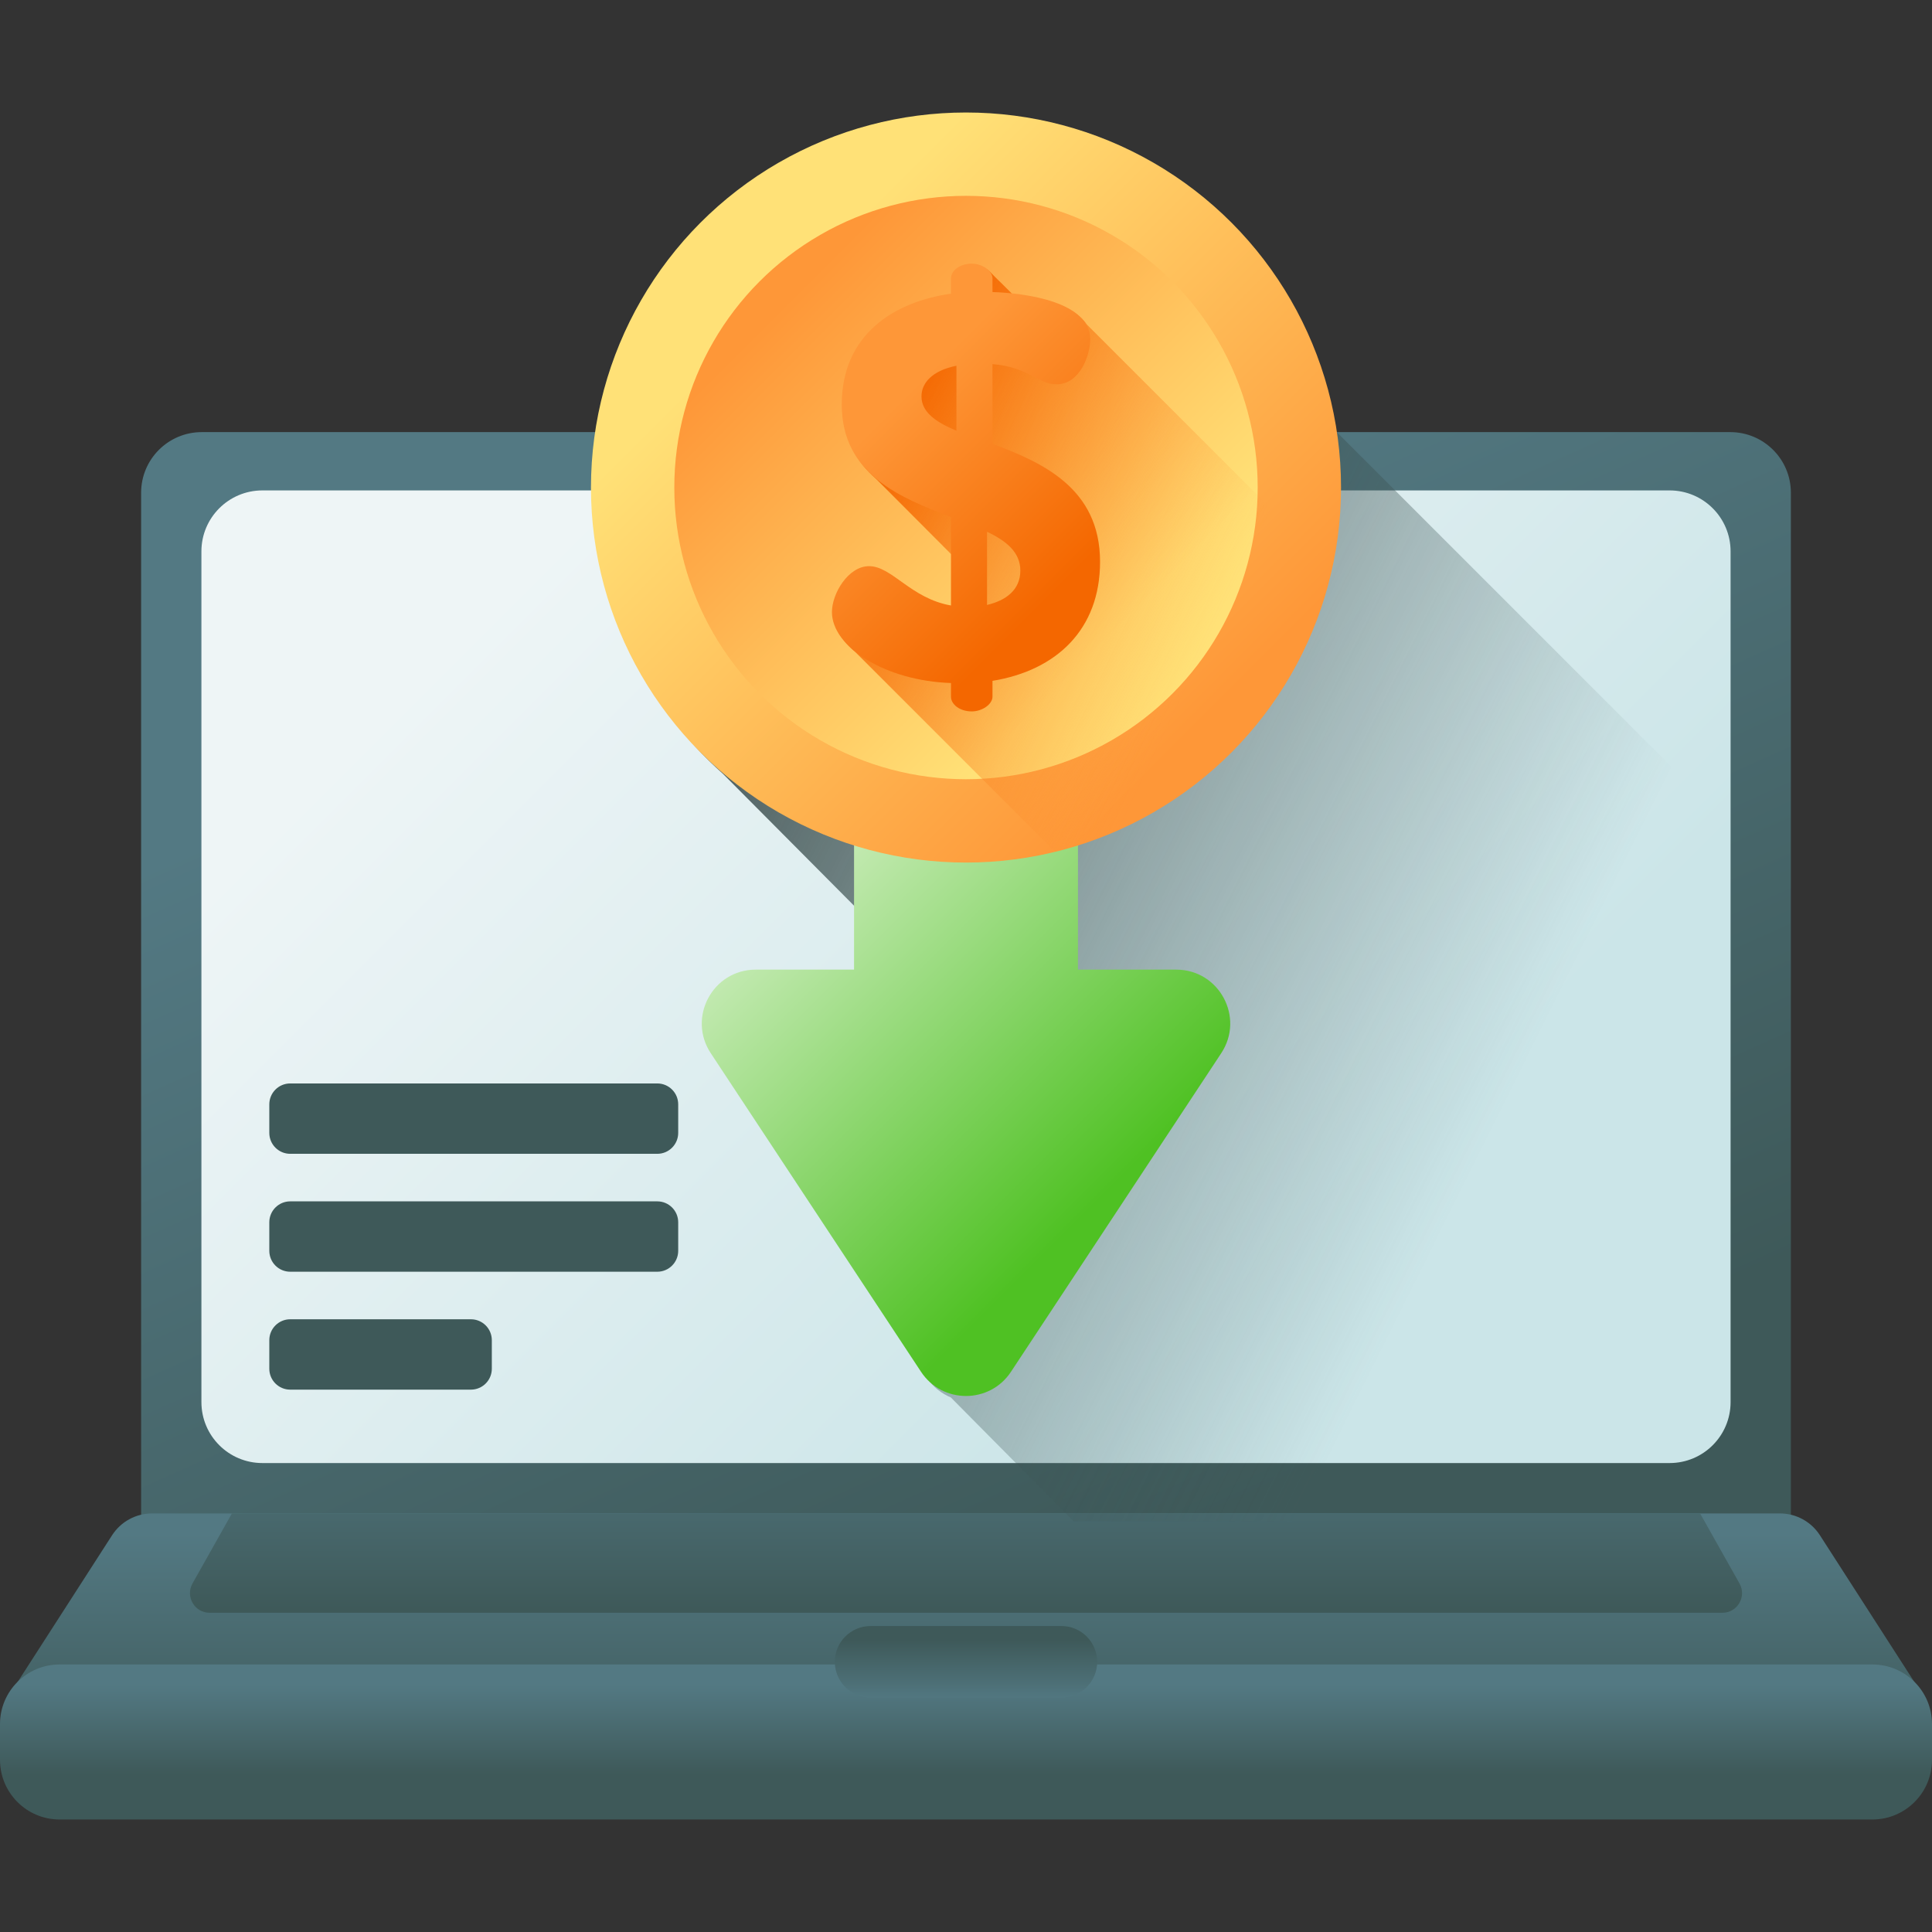
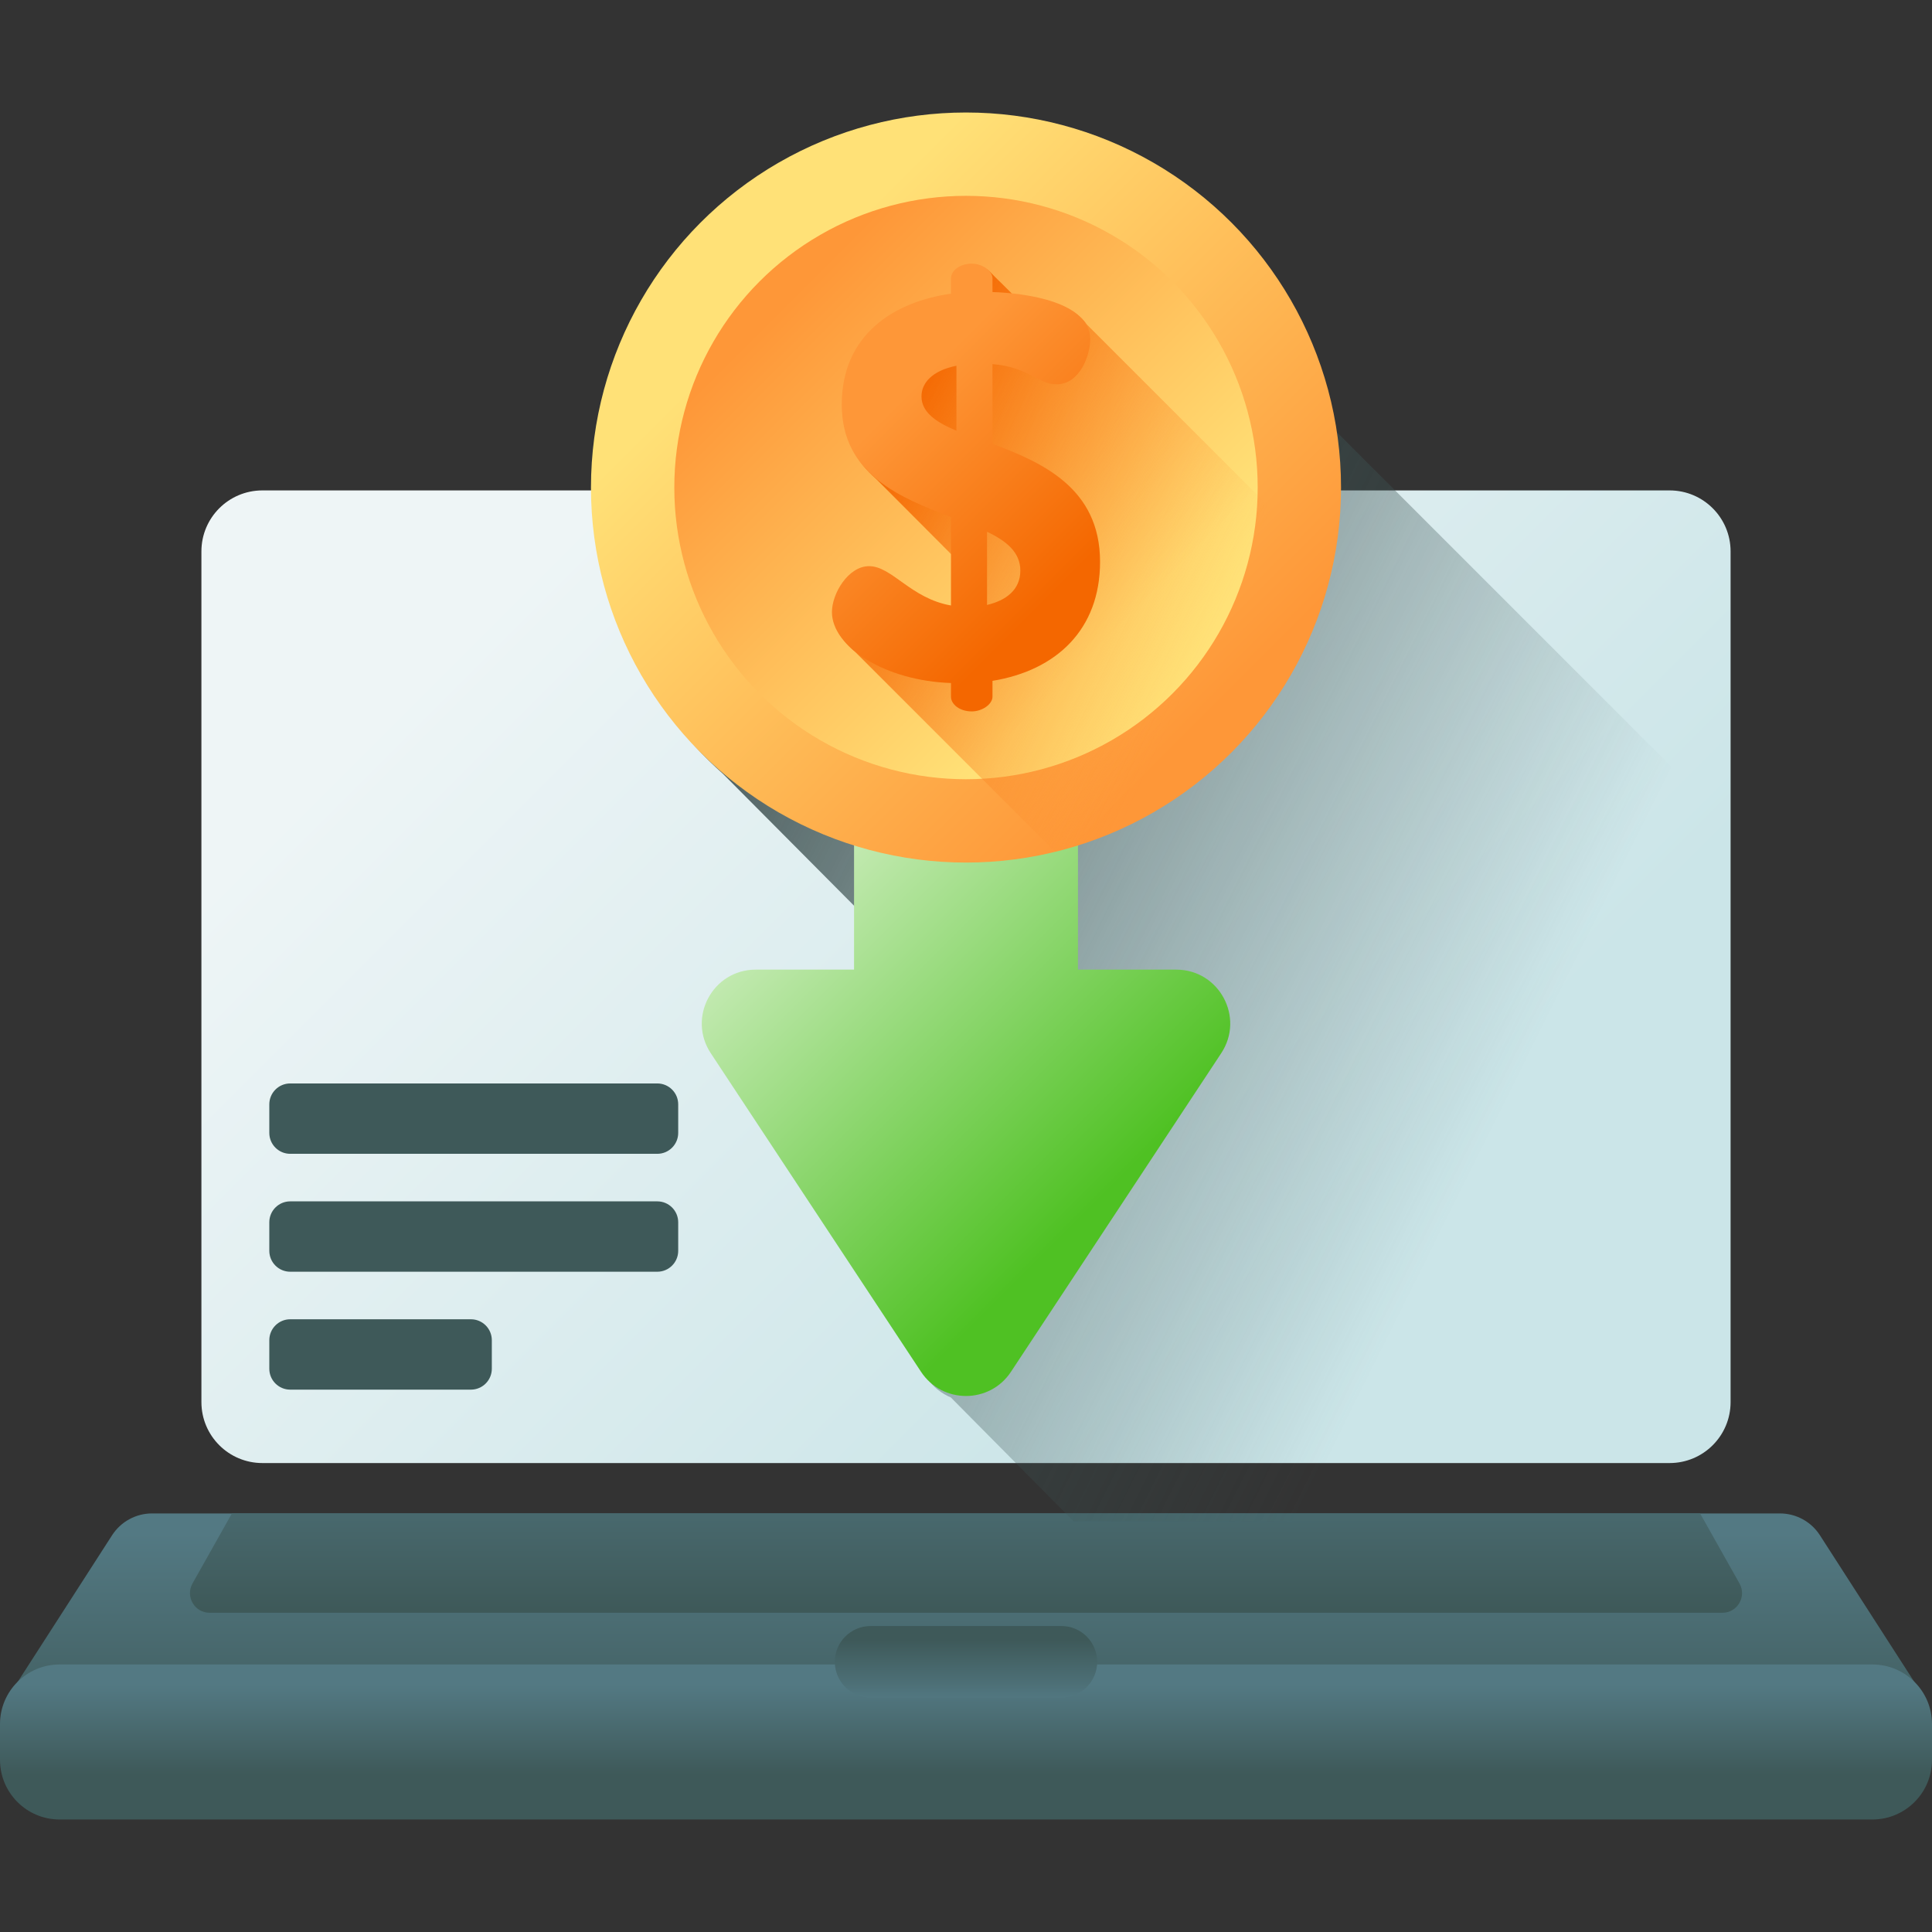
<svg xmlns="http://www.w3.org/2000/svg" xmlns:xlink="http://www.w3.org/1999/xlink" id="Capa_1" enable-background="new 0 0 510 510" height="512" viewBox="0 0 510 510" width="512">
  <rect x="0" y="0" width="510" height="510" fill="#333333" stroke="none" />
  <linearGradient id="lg1">
    <stop offset="0" stop-color="#537983" />
    <stop offset="1" stop-color="#3e5959" />
  </linearGradient>
  <linearGradient id="SVGID_1_" gradientUnits="userSpaceOnUse" x1="205.07" x2="317.354" xlink:href="#lg1" y1="153.055" y2="402.808" />
  <linearGradient id="SVGID_2_" gradientUnits="userSpaceOnUse" x1="143.416" x2="337.64" y1="146.25" y2="340.474">
    <stop offset="0" stop-color="#eef5f6" />
    <stop offset="1" stop-color="#cbe5e8" />
  </linearGradient>
  <linearGradient id="SVGID_3_" gradientUnits="userSpaceOnUse" x1="255" x2="255" xlink:href="#lg1" y1="404.754" y2="463.519" />
  <linearGradient id="SVGID_4_" gradientUnits="userSpaceOnUse" x1="255" x2="255" xlink:href="#lg1" y1="444.658" y2="468.458" />
  <linearGradient id="SVGID_5_" gradientUnits="userSpaceOnUse" x1="255" x2="255" xlink:href="#lg1" y1="449.346" y2="432.831" />
  <linearGradient id="SVGID_6_" gradientUnits="userSpaceOnUse" x1="255" x2="255" xlink:href="#lg1" y1="373.279" y2="424.698" />
  <linearGradient id="SVGID_7_" gradientUnits="userSpaceOnUse" x1="395.118" x2="160.118" y1="296.155" y2="179.155">
    <stop offset="0" stop-color="#3e5959" stop-opacity="0" />
    <stop offset="1" stop-color="#384949" />
  </linearGradient>
  <linearGradient id="SVGID_8_" gradientUnits="userSpaceOnUse" x1="220.64" x2="299.097" y1="229.227" y2="307.684">
    <stop offset="0" stop-color="#c1e9af" />
    <stop offset="1" stop-color="#4fc123" />
  </linearGradient>
  <linearGradient id="lg2">
    <stop offset="0" stop-color="#ffe177" />
    <stop offset="1" stop-color="#fe9738" />
  </linearGradient>
  <linearGradient id="SVGID_9_" gradientUnits="userSpaceOnUse" x1="205" x2="317.071" xlink:href="#lg2" y1="78.697" y2="190.768" />
  <linearGradient id="SVGID_10_" gradientTransform="matrix(-1 0 0 -1 2638 -4004)" gradientUnits="userSpaceOnUse" x1="2344.111" x2="2431.278" xlink:href="#lg2" y1="-4171.586" y2="-4084.419" />
  <linearGradient id="SVGID_11_" gradientUnits="userSpaceOnUse" x1="318.193" x2="227.693" y1="171.076" y2="128.076">
    <stop offset="0" stop-color="#fe9738" stop-opacity="0" />
    <stop offset="1" stop-color="#f46700" />
  </linearGradient>
  <linearGradient id="SVGID_12_" gradientUnits="userSpaceOnUse" x1="235.389" x2="281.186" y1="107.874" y2="153.671">
    <stop offset="0" stop-color="#fe9738" />
    <stop offset="1" stop-color="#f46700" />
  </linearGradient>
  <g>
    <g>
      <g>
        <g>
-           <path d="m456.744 114.068h-403.488c-8.838 0-16.003 7.165-16.003 16.003v271.528h435.494v-271.527c0-8.839-7.165-16.004-16.003-16.004z" fill="url(#SVGID_1_)" />
          <path d="m440.741 129.459h-371.482c-8.887 0-16.091 7.204-16.091 16.091v224.568c0 8.887 7.204 16.091 16.091 16.091h371.482c8.887 0 16.091-7.204 16.091-16.091v-224.568c-.001-8.887-7.205-16.091-16.091-16.091z" fill="url(#SVGID_2_)" />
          <g fill="#3e5959">
            <path d="m173.507 304.578h-96.894c-3.05 0-5.522-2.472-5.522-5.522v-7.531c0-3.05 2.472-5.522 5.522-5.522h96.894c3.05 0 5.522 2.472 5.522 5.522v7.531c0 3.05-2.472 5.522-5.522 5.522z" />
            <path d="m173.507 335.705h-96.894c-3.05 0-5.522-2.472-5.522-5.522v-7.531c0-3.05 2.472-5.522 5.522-5.522h96.894c3.05 0 5.522 2.472 5.522 5.522v7.531c0 3.049-2.472 5.522-5.522 5.522z" />
            <path d="m124.307 366.831h-47.694c-3.05 0-5.522-2.472-5.522-5.522v-7.531c0-3.05 2.472-5.522 5.522-5.522h47.694c3.05 0 5.522 2.472 5.522 5.522v7.531c0 3.05-2.472 5.522-5.522 5.522z" />
          </g>
          <g>
            <path d="m469.851 399.507h-429.702c-4.273 0-8.253 2.172-10.566 5.765l-24.871 38.642c-1.657 2.575.191 5.963 3.253 5.963h494.069c3.062 0 4.91-3.388 3.253-5.963l-24.871-38.643c-2.312-3.593-6.292-5.764-10.565-5.764z" fill="url(#SVGID_3_)" />
            <path d="m494.259 480.303h-478.518c-8.694 0-15.741-7.047-15.741-15.741v-9.444c0-8.693 7.047-15.741 15.741-15.741h478.518c8.693 0 15.741 7.047 15.741 15.741v9.444c0 8.694-7.047 15.741-15.741 15.741z" fill="url(#SVGID_4_)" />
            <path d="m229.815 429.234h50.37c5.216 0 9.444 4.228 9.444 9.444 0 5.216-4.228 9.444-9.444 9.444h-50.37c-5.216 0-9.444-4.228-9.444-9.444-.001-5.216 4.228-9.444 9.444-9.444z" fill="url(#SVGID_5_)" />
            <path d="m459.184 417.996-10.401-18.489h-387.566l-10.401 18.489c-1.947 3.462.554 7.739 4.526 7.739h399.316c3.972 0 6.474-4.277 4.526-7.739z" fill="url(#SVGID_6_)" />
          </g>
        </g>
      </g>
    </g>
    <path d="m352.883 114.068h-194.068c-.86 5.25-1.315 10.635-1.315 16.128 0 29.483 12.897 55.944 33.346 74.08l36.1 36.311v16.872h-25.952c-11.331 0-18.113 12.602-11.871 22.059l55.505 84.099c1.645 2.492 3.886 4.233 6.363 5.267l32.421 32.715h189.334v-167.666z" fill="url(#SVGID_7_)" />
    <path d="m243.129 362.117-55.505-84.099c-6.241-9.457.541-22.059 11.871-22.059h25.952v-67.969c0-7.563 6.131-13.693 13.693-13.693h31.721c7.563 0 13.693 6.131 13.693 13.693v67.969h25.952c11.331 0 18.113 12.602 11.871 22.059l-55.505 84.099c-5.623 8.518-18.121 8.518-23.743 0z" fill="url(#SVGID_8_)" />
    <g>
      <circle cx="255" cy="128.697" fill="url(#SVGID_9_)" r="99" />
      <circle cx="255" cy="128.697" fill="url(#SVGID_10_)" r="77" />
      <path d="m351.613 150.373-64.723-64.724c-3.326-4.997-12.234-7.043-19.468-7.782-.521-.676-5.415-5.365-5.707-5.725-.988-1.216-2.874-2.109-4.763-2.109-3.171 0-5.478 1.874-5.478 3.892v4.036c-15.28 2.162-28.83 10.955-28.83 29.262 0 8.744 3.499 14.733 8.589 19.155 0 0 20.069 20.115 20.241 20.303v13.589c-10.667-1.874-15.568-10.379-21.623-10.379-5.478 0-9.802 7.207-9.802 12.108 0 3.585 2.14 7.124 5.763 10.148l52.726 52.726c36.385-8.874 64.888-37.851 73.075-74.5z" fill="url(#SVGID_11_)" />
      <path d="m261.991 117.165v-21.046c9.37.721 12.109 5.334 16.865 5.334 6.343 0 8.937-7.928 8.937-11.82 0-9.946-16.866-12.253-25.803-12.541v-3.604c0-2.018-2.739-3.892-5.478-3.892-3.171 0-5.478 1.874-5.478 3.892v4.036c-15.28 2.162-28.83 10.955-28.83 29.262 0 18.451 15.568 24.649 28.83 29.695v23.352c-10.667-1.874-15.568-10.379-21.623-10.379-5.478 0-9.802 7.207-9.802 12.108 0 9.226 14.127 18.163 31.425 18.739v3.604c0 2.018 2.306 3.892 5.478 3.892 2.739 0 5.478-1.874 5.478-3.892v-4.18c16.865-2.739 28.398-13.55 28.398-31.424.001-19.46-15.28-26.235-28.397-31.136zm-9.514-3.46c-5.478-2.306-9.226-4.901-9.226-9.081 0-3.46 2.739-6.775 9.226-8.072zm8.073 45.984v-19.316c5.189 2.45 8.792 5.478 8.792 10.235.001 5.189-3.892 7.928-8.792 9.081z" fill="url(#SVGID_12_)" />
    </g>
  </g>
</svg>